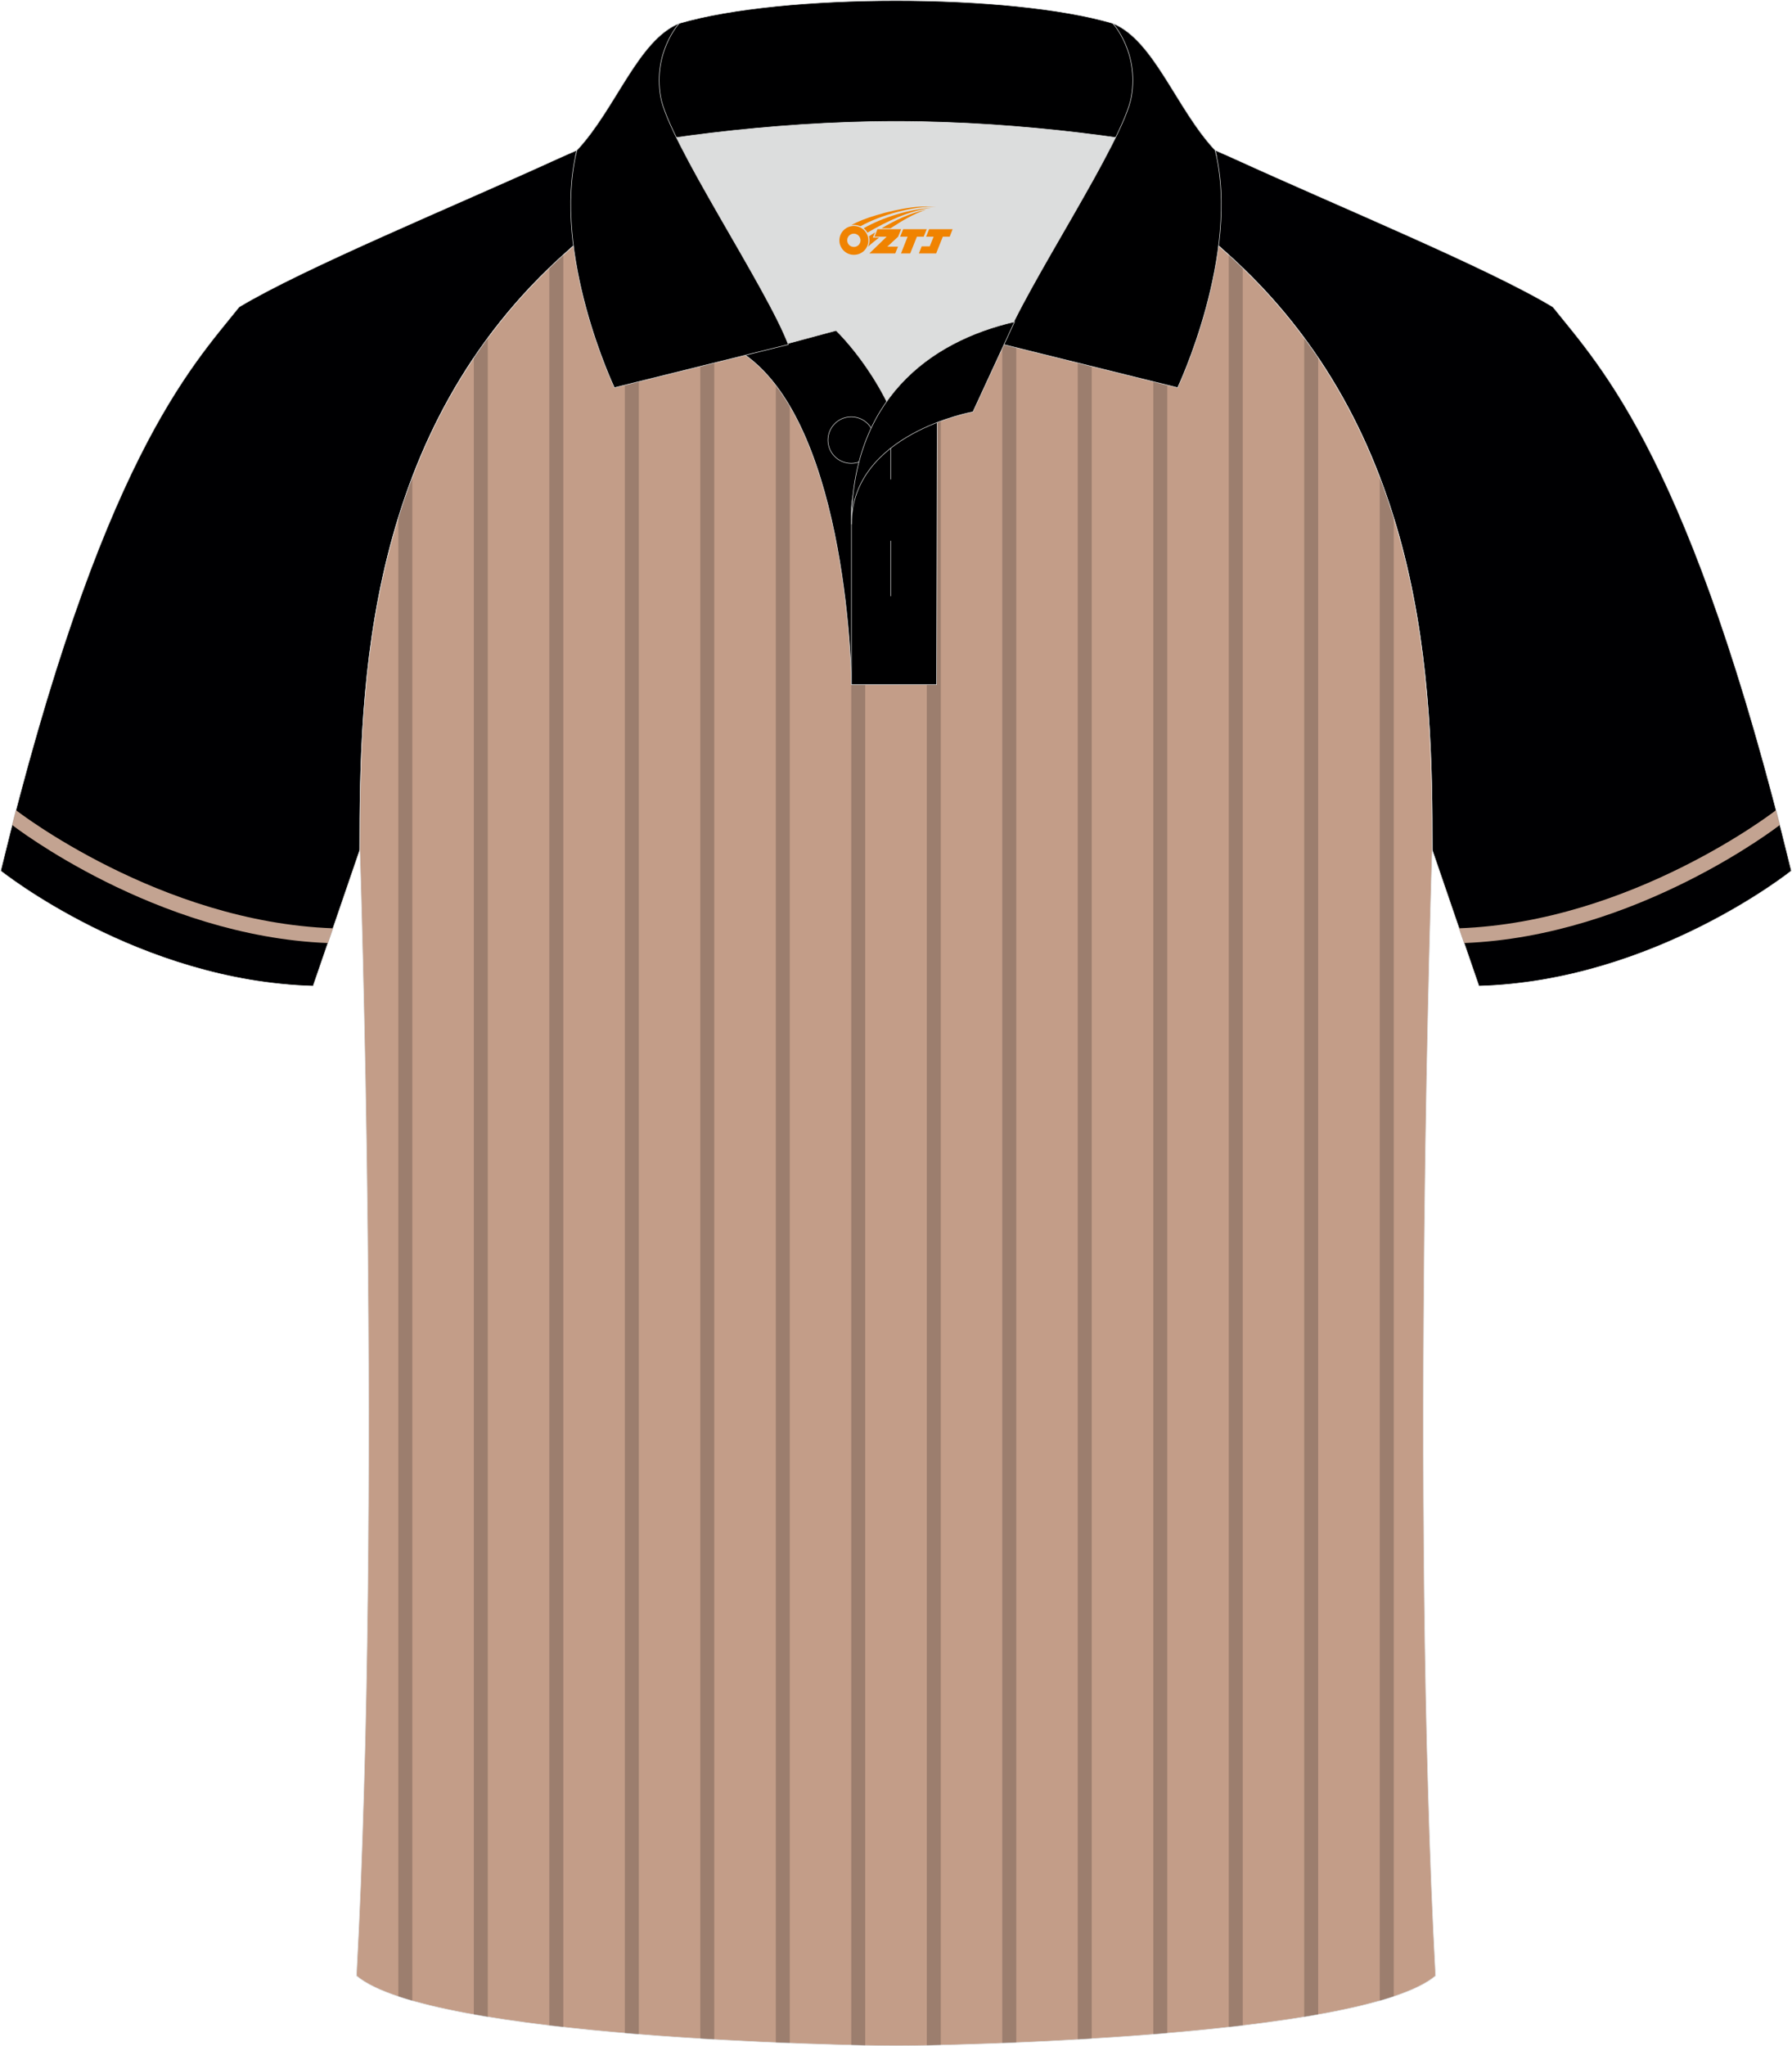
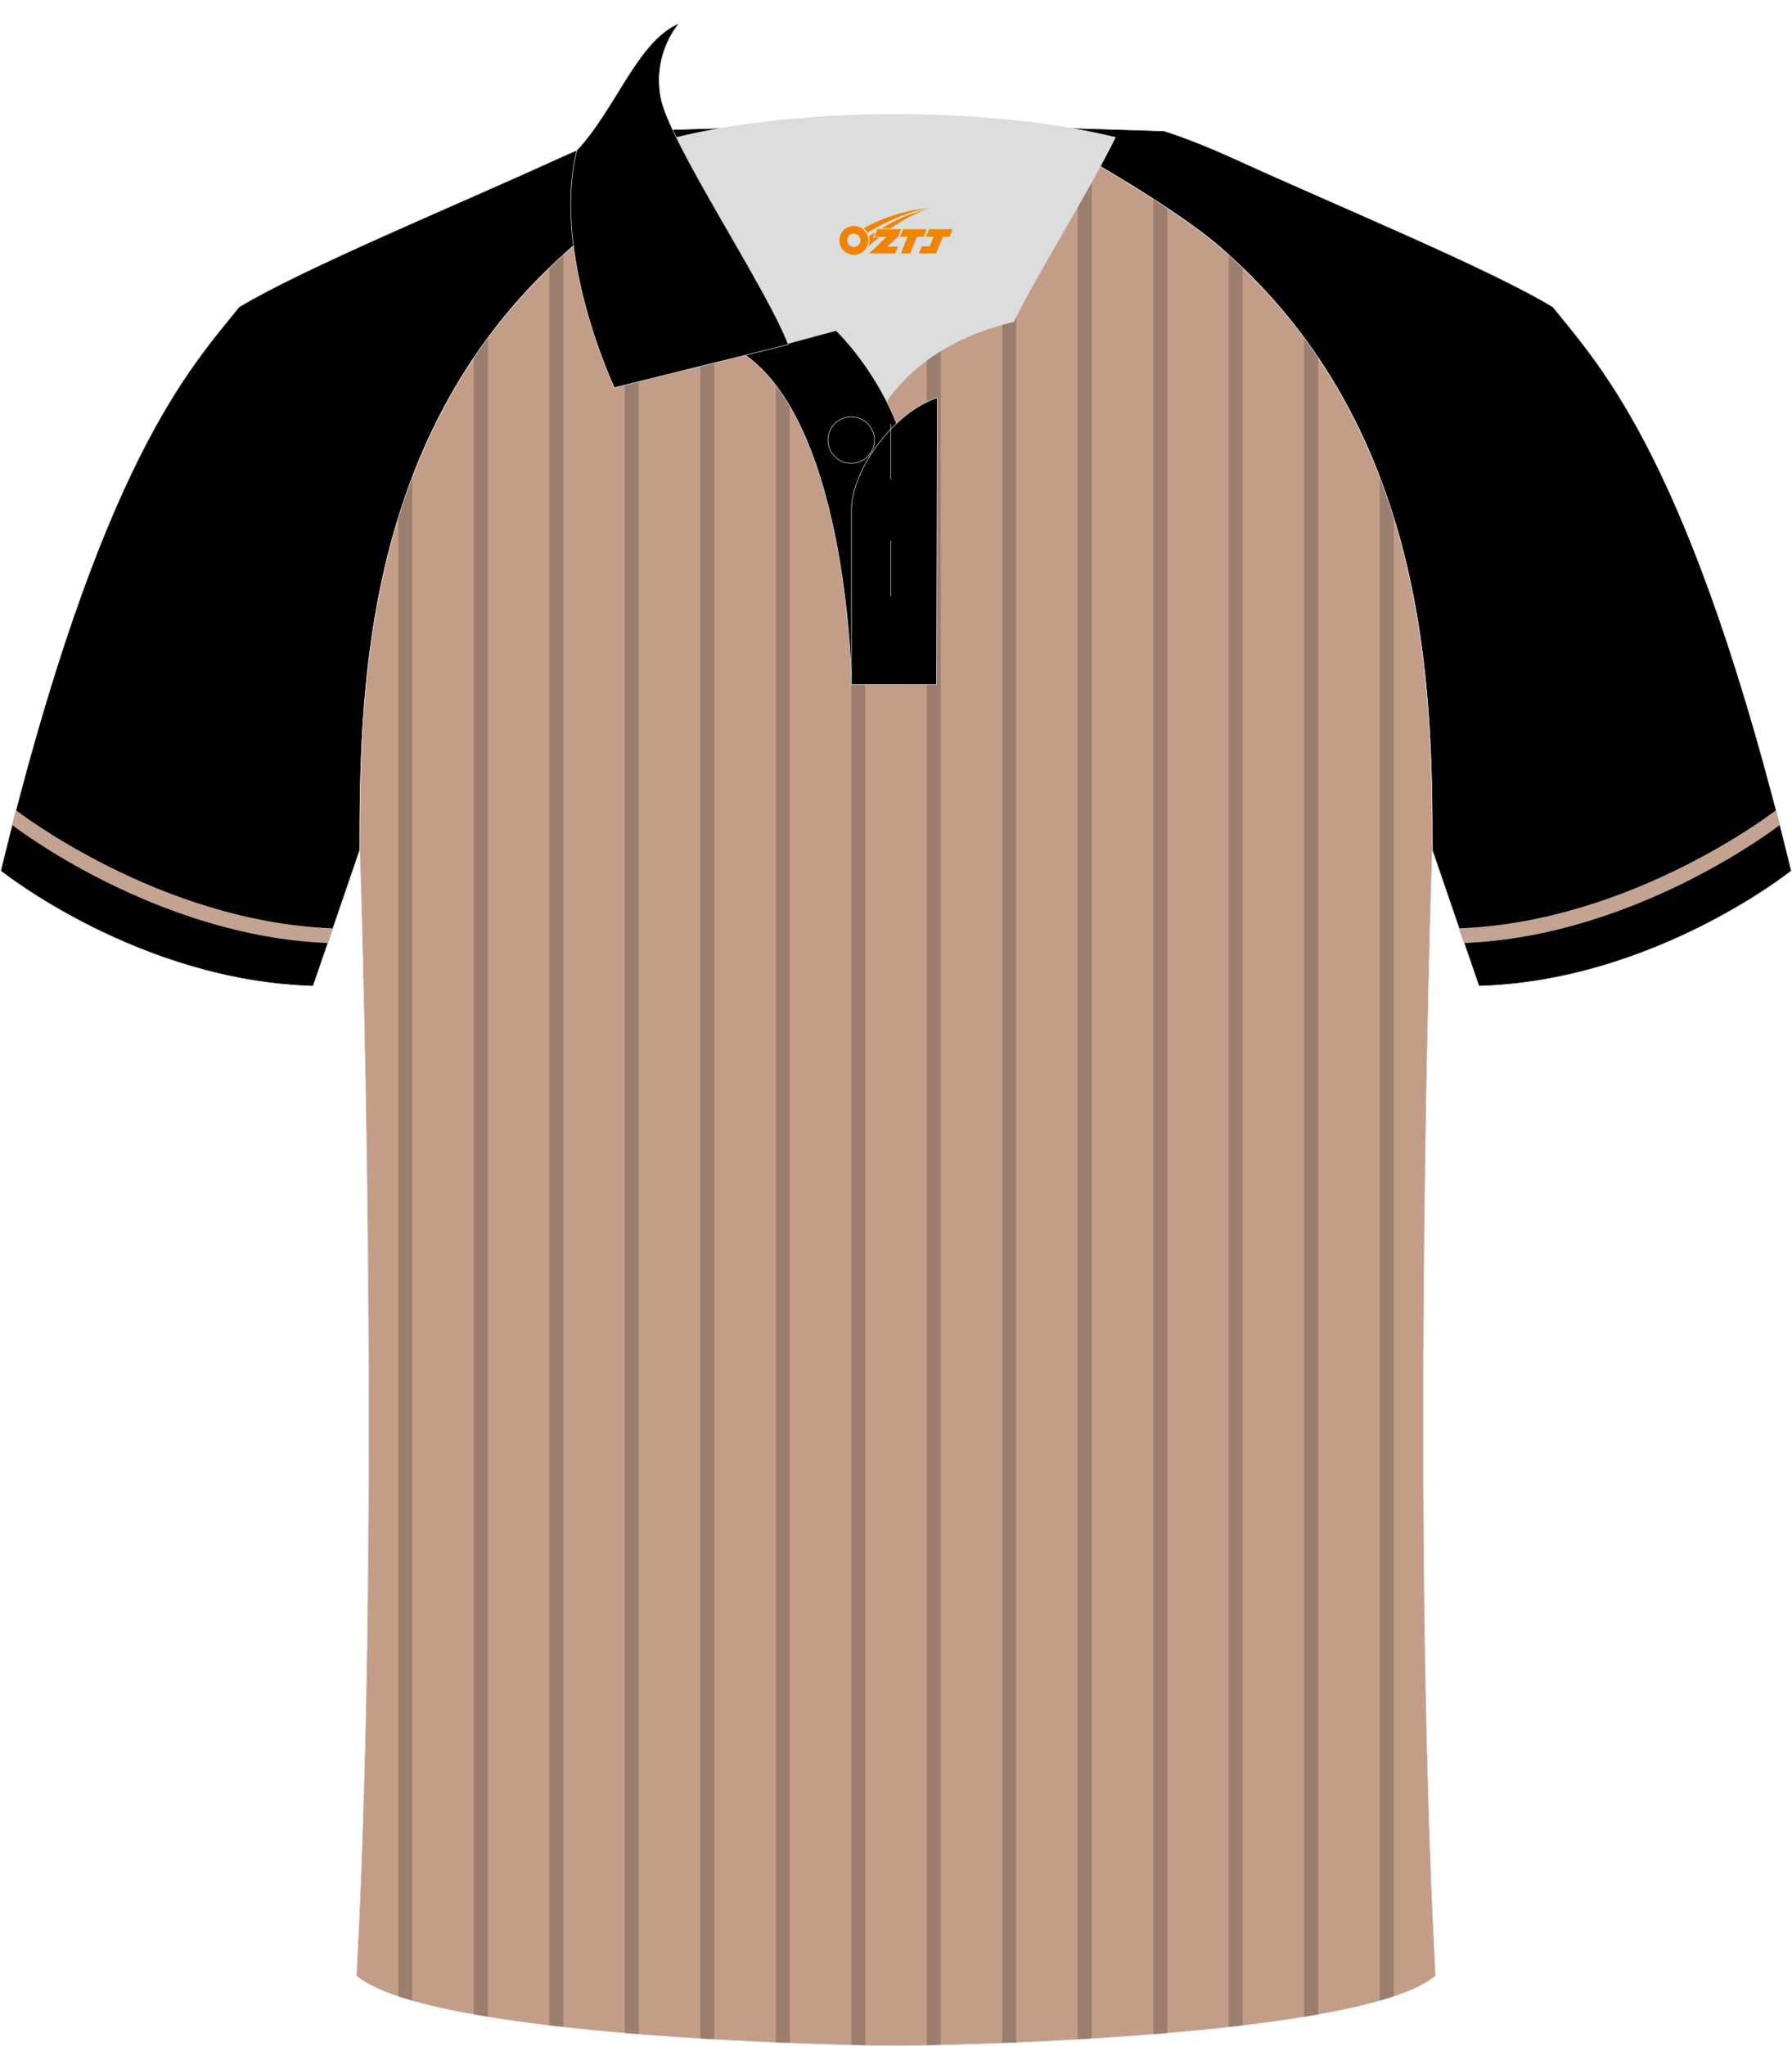
<svg xmlns="http://www.w3.org/2000/svg" version="1.1" id="图层_1" x="0px" y="0px" width="379.8px" height="433.5px" viewBox="0 0 379.8 433.5" enable-background="new 0 0 379.8 433.5" xml:space="preserve">
  <g>
    <g>
-       <path fill-rule="evenodd" clip-rule="evenodd" fill="#000002" stroke="#DCDDDD" stroke-width="0.118" stroke-miterlimit="22.926" d="    M133.1,27.75c-4.32,1.37-9.2,3.29-15.06,5.95C96.1,43.72,64.35,56.79,50.67,65.04C40.43,77.84,21.31,97.46,0.15,184.48    c0,0,29.19,23.38,66.21,24.4c0,0,7.17-20.82,9.9-28.84c0-34.68,1.03-88.85,44.05-126.87c8.02-7.36,28.69-19.88,41.87-26.31    L133.1,27.75z" />
+       <path fill-rule="evenodd" clip-rule="evenodd" fill="#000002" stroke="#DCDDDD" stroke-width="0.118" stroke-miterlimit="22.926" d="    M133.1,27.75c-4.32,1.37-9.2,3.29-15.06,5.95C96.1,43.72,64.35,56.79,50.67,65.04C40.43,77.84,21.31,97.46,0.15,184.48    c0,0,29.19,23.38,66.21,24.4c0,0,7.17-20.82,9.9-28.84c0-34.68,1.03-88.85,44.05-126.87c8.02-7.36,28.69-19.88,41.87-26.31    z" />
      <path fill-rule="evenodd" clip-rule="evenodd" fill="#C3A391" d="M3.39,171.63l-0.81,3.14c0.08,0.07,30.38,23.59,66.92,25.01    l1.07-3.13C33.92,195.34,3.47,171.7,3.39,171.63z" />
    </g>
    <g>
      <path fill-rule="evenodd" clip-rule="evenodd" fill="#000002" stroke="#DCDDDD" stroke-width="0.118" stroke-miterlimit="22.926" d="    M246.7,27.75c4.32,1.37,9.2,3.29,15.06,5.95c21.94,10.02,53.7,23.08,67.38,31.34c10.24,12.8,29.36,32.42,50.52,119.44    c0,0-29.19,23.38-66.21,24.4c0,0-7.17-20.82-9.9-28.84c0-34.68-1.03-88.85-44.05-126.87c-8.02-7.36-28.69-19.88-41.87-26.31    L246.7,27.75z" />
      <path fill-rule="evenodd" clip-rule="evenodd" fill="#C3A391" d="M376.41,171.63l0.81,3.14c-0.09,0.07-30.38,23.59-66.92,25.01    l-1.08-3.13C345.88,195.34,376.33,171.7,376.41,171.63z" />
    </g>
    <path fill-rule="evenodd" clip-rule="evenodd" fill="#C39D88" stroke="#DCDDDD" stroke-width="0.118" stroke-miterlimit="22.926" d="   M76.26,180.05c0,0,4.68,137.15-0.7,238.51c15.6,13.15,104.62,14.84,114.35,14.82c9.72,0.03,98.74-1.67,114.34-14.82   c-5.38-101.36-0.7-238.51-0.7-238.51c0-34.68-1.03-88.85-44.05-126.87c-7.66-7.03-26.88-18.77-40.06-25.42l-59.04-0.01   c-13.19,6.64-32.42,18.39-40.08,25.43C77.29,91.2,76.26,145.37,76.26,180.05z" />
    <path opacity="0.2" fill-rule="evenodd" clip-rule="evenodd" fill="#000108" d="M84.43,422.93c0.94,0.31,1.93,0.61,2.96,0.91V101.1   c-1.09,2.86-2.07,5.72-2.96,8.59V422.93L84.43,422.93z M100.42,426.75c0.97,0.17,1.96,0.34,2.96,0.5V71.62   c-1.02,1.39-2.01,2.78-2.96,4.19V426.75L100.42,426.75z M116.43,429.08c0.98,0.12,1.97,0.23,2.96,0.34V54.01   c-1.01,0.91-2,1.82-2.96,2.75V429.08L116.43,429.08z M132.43,430.7l2.96,0.24V42.15c-1.01,0.65-1.99,1.3-2.96,1.94V430.7   L132.43,430.7z M148.42,431.86l2.96,0.18V32.56c-0.98,0.55-1.96,1.11-2.96,1.68V431.86L148.42,431.86z M164.43,432.69l2.96,0.12   V27.75l-2.96,0V432.69L164.43,432.69z M180.42,433.23l2.96,0.07V27.75l-2.96,0V433.23L180.42,433.23z M196.43,433.29l2.96-0.07   V27.76l-2.96,0V433.29L196.43,433.29z M212.43,432.81l2.96-0.12V27.76l-2.96,0V432.81L212.43,432.81z M228.42,432.04l2.96-0.18   V34.23c-0.99-0.57-1.98-1.13-2.96-1.67V432.04L228.42,432.04z M244.43,430.94l2.96-0.25V44.1c-0.96-0.64-1.95-1.29-2.96-1.94   V430.94L244.43,430.94z M260.43,429.42c0.99-0.11,1.98-0.22,2.96-0.34V56.77c-0.96-0.93-1.95-1.84-2.96-2.75V429.42L260.43,429.42z    M276.42,427.25c1-0.16,1.99-0.33,2.96-0.5V75.81c-0.95-1.41-1.93-2.8-2.96-4.19V427.25L276.42,427.25z M292.43,423.83   c1.03-0.29,2.02-0.6,2.96-0.91V109.73c-0.89-2.87-1.87-5.74-2.96-8.6V423.83z" />
    <g>
      <path fill-rule="evenodd" clip-rule="evenodd" fill="#DCDDDD" d="M187.92,85.04c6.44-9.11,16.35-14.37,26.94-16.84    c5.24-10.64,16.08-27.82,21.62-39.14c-26.77-6.52-66.39-6.52-93.16,0c6.42,13.14,20,34.17,23.66,43.71l10.21-2.75    C177.2,70.02,183.2,75.69,187.92,85.04z" />
      <path fill-rule="evenodd" clip-rule="evenodd" fill="#000001" stroke="#DCDDDD" stroke-width="0.118" stroke-miterlimit="22.926" d="    M157.94,75.21l19.26-5.19c0,0,11.74,11.1,15.3,27.84c3.55,16.74-1.86,47.18-1.86,47.18h-10.18    C180.46,145.03,179.93,90.78,157.94,75.21z" />
      <path fill-rule="evenodd" clip-rule="evenodd" fill="#000001" stroke="#DCDDDD" stroke-width="0.118" stroke-miterlimit="22.926" d="    M180.46,107.49v37.54h18.04l0.14-60.77C189.8,87.17,180.96,98.7,180.46,107.49z" />
-       <path fill-rule="evenodd" clip-rule="evenodd" fill="#000001" stroke="#DCDDDD" stroke-width="0.118" stroke-miterlimit="22.926" d="    M121.99,33.04c13.39-3.26,40.91-7.33,67.92-7.33c27,0,54.53,4.07,67.92,7.33l-0.28-1.2c-8.23-8.78-12.93-23.33-21.69-26.89    c-10.94-3.22-28.44-4.82-45.95-4.82c-17.5,0-35.01,1.61-45.95,4.82c-8.77,3.57-13.47,18.11-21.69,26.89L121.99,33.04z" />
      <path fill-rule="evenodd" clip-rule="evenodd" fill="#000001" stroke="#DCDDDD" stroke-width="0.118" stroke-miterlimit="22.926" d="    M143.95,4.95c0,0-5.58,6.05-3.94,15.53c1.63,9.49,22.57,40.53,27.06,52.51l-36.86,9.13c0,0-13.39-28.22-7.95-50.28    C130.49,23.06,135.19,8.52,143.95,4.95z" />
-       <path fill-rule="evenodd" clip-rule="evenodd" fill="#000001" stroke="#DCDDDD" stroke-width="0.118" stroke-miterlimit="22.926" d="    M235.85,4.95c0,0,5.58,6.05,3.94,15.53c-1.63,9.49-22.57,40.53-27.06,52.51l36.86,9.13c0,0,13.39-28.22,7.95-50.28    C249.32,23.06,244.62,8.52,235.85,4.95z" />
      <path fill-rule="evenodd" clip-rule="evenodd" fill="#000001" stroke="#DCDDDD" stroke-width="0.118" stroke-miterlimit="22.926" d="    M180.41,98.16c2.72,0,4.93-2.21,4.93-4.93c0-2.72-2.21-4.93-4.93-4.93c-2.72,0-4.93,2.21-4.93,4.93    C175.48,95.95,177.7,98.16,180.41,98.16z" />
      <line fill-rule="evenodd" clip-rule="evenodd" fill="none" stroke="#DCDDDD" stroke-width="0.118" stroke-miterlimit="22.926" x1="188.8" y1="114.56" x2="188.8" y2="126.31" />
      <line fill-rule="evenodd" clip-rule="evenodd" fill="none" stroke="#DCDDDD" stroke-width="0.118" stroke-miterlimit="22.926" x1="188.8" y1="89.8" x2="188.8" y2="101.56" />
-       <path fill-rule="evenodd" clip-rule="evenodd" fill="#000001" stroke="#DCDDDD" stroke-width="0.118" stroke-miterlimit="22.926" d="    M215.02,68.17l-8.81,19.08c0,0-25.75,4.58-25.75,23.82C180.46,84.88,196.75,72.37,215.02,68.17z" />
    </g>
  </g>
  <g id="图层_x0020_1">
    <path fill="#F08300" d="M178.08,51.95c0.416,1.136,1.472,1.984,2.752,2.032c0.144,0,0.304,0,0.448-0.016h0.016   c0.016,0,0.064,0,0.128-0.016c0.032,0,0.048-0.016,0.08-0.016c0.064-0.016,0.144-0.032,0.224-0.048c0.016,0,0.016,0,0.032,0   c0.192-0.048,0.4-0.112,0.576-0.208c0.192-0.096,0.4-0.224,0.608-0.384c0.672-0.56,1.104-1.408,1.104-2.352   c0-0.224-0.032-0.448-0.08-0.672l0,0C183.92,50.07,183.87,49.9,183.79,49.72C183.32,48.63,182.24,47.87,180.97,47.87C179.28,47.87,177.9,49.24,177.9,50.94C177.9,51.29,177.96,51.63,178.08,51.95L178.08,51.95L178.08,51.95z M182.38,50.97L182.38,50.97C182.35,51.75,181.69,52.35,180.91,52.31C180.12,52.28,179.53,51.63,179.56,50.84c0.032-0.784,0.688-1.376,1.472-1.344   C181.8,49.53,182.41,50.2,182.38,50.97L182.38,50.97z" />
    <polygon fill="#F08300" points="196.41,48.55 ,195.77,50.14 ,194.33,50.14 ,192.91,53.69 ,190.96,53.69 ,192.36,50.14 ,190.78,50.14    ,191.42,48.55" />
-     <path fill="#F08300" d="M198.38,43.82c-1.008-0.096-3.024-0.144-5.056,0.112c-2.416,0.304-5.152,0.912-7.616,1.664   C183.66,46.2,181.79,46.92,180.44,47.69C180.64,47.66,180.83,47.64,181.02,47.64c0.48,0,0.944,0.112,1.36,0.288   C186.48,45.61,193.68,43.56,198.38,43.82L198.38,43.82L198.38,43.82z" />
    <path fill="#F08300" d="M183.85,49.29c4-2.368,8.88-4.672,13.488-5.248c-4.608,0.288-10.224,2-14.288,4.304   C183.37,48.6,183.64,48.92,183.85,49.29C183.85,49.29,183.85,49.29,183.85,49.29z" />
    <polygon fill="#F08300" points="201.9,48.55 ,201.28,50.14 ,199.82,50.14 ,198.41,53.69 ,197.95,53.69 ,196.44,53.69 ,194.75,53.69    ,195.34,52.19 ,197.05,52.19 ,197.87,50.14 ,196.28,50.14 ,196.92,48.55" />
    <polygon fill="#F08300" points="190.99,48.55 ,190.35,50.14 ,188.06,52.25 ,190.32,52.25 ,189.74,53.69 ,184.25,53.69 ,187.92,50.14    ,185.34,50.14 ,185.98,48.55" />
    <path fill="#F08300" d="M196.27,44.41c-3.376,0.752-6.464,2.192-9.424,3.952h1.888C191.16,46.79,193.5,45.36,196.27,44.41z    M185.47,49.23C184.84,49.61,184.78,49.66,184.17,50.07c0.064,0.256,0.112,0.544,0.112,0.816c0,0.496-0.112,0.976-0.32,1.392   c0.176-0.16,0.32-0.304,0.432-0.4c0.272-0.24,0.768-0.64,1.6-1.296l0.32-0.256H184.99l0,0L185.47,49.23L185.47,49.23L185.47,49.23z" />
  </g>
</svg>